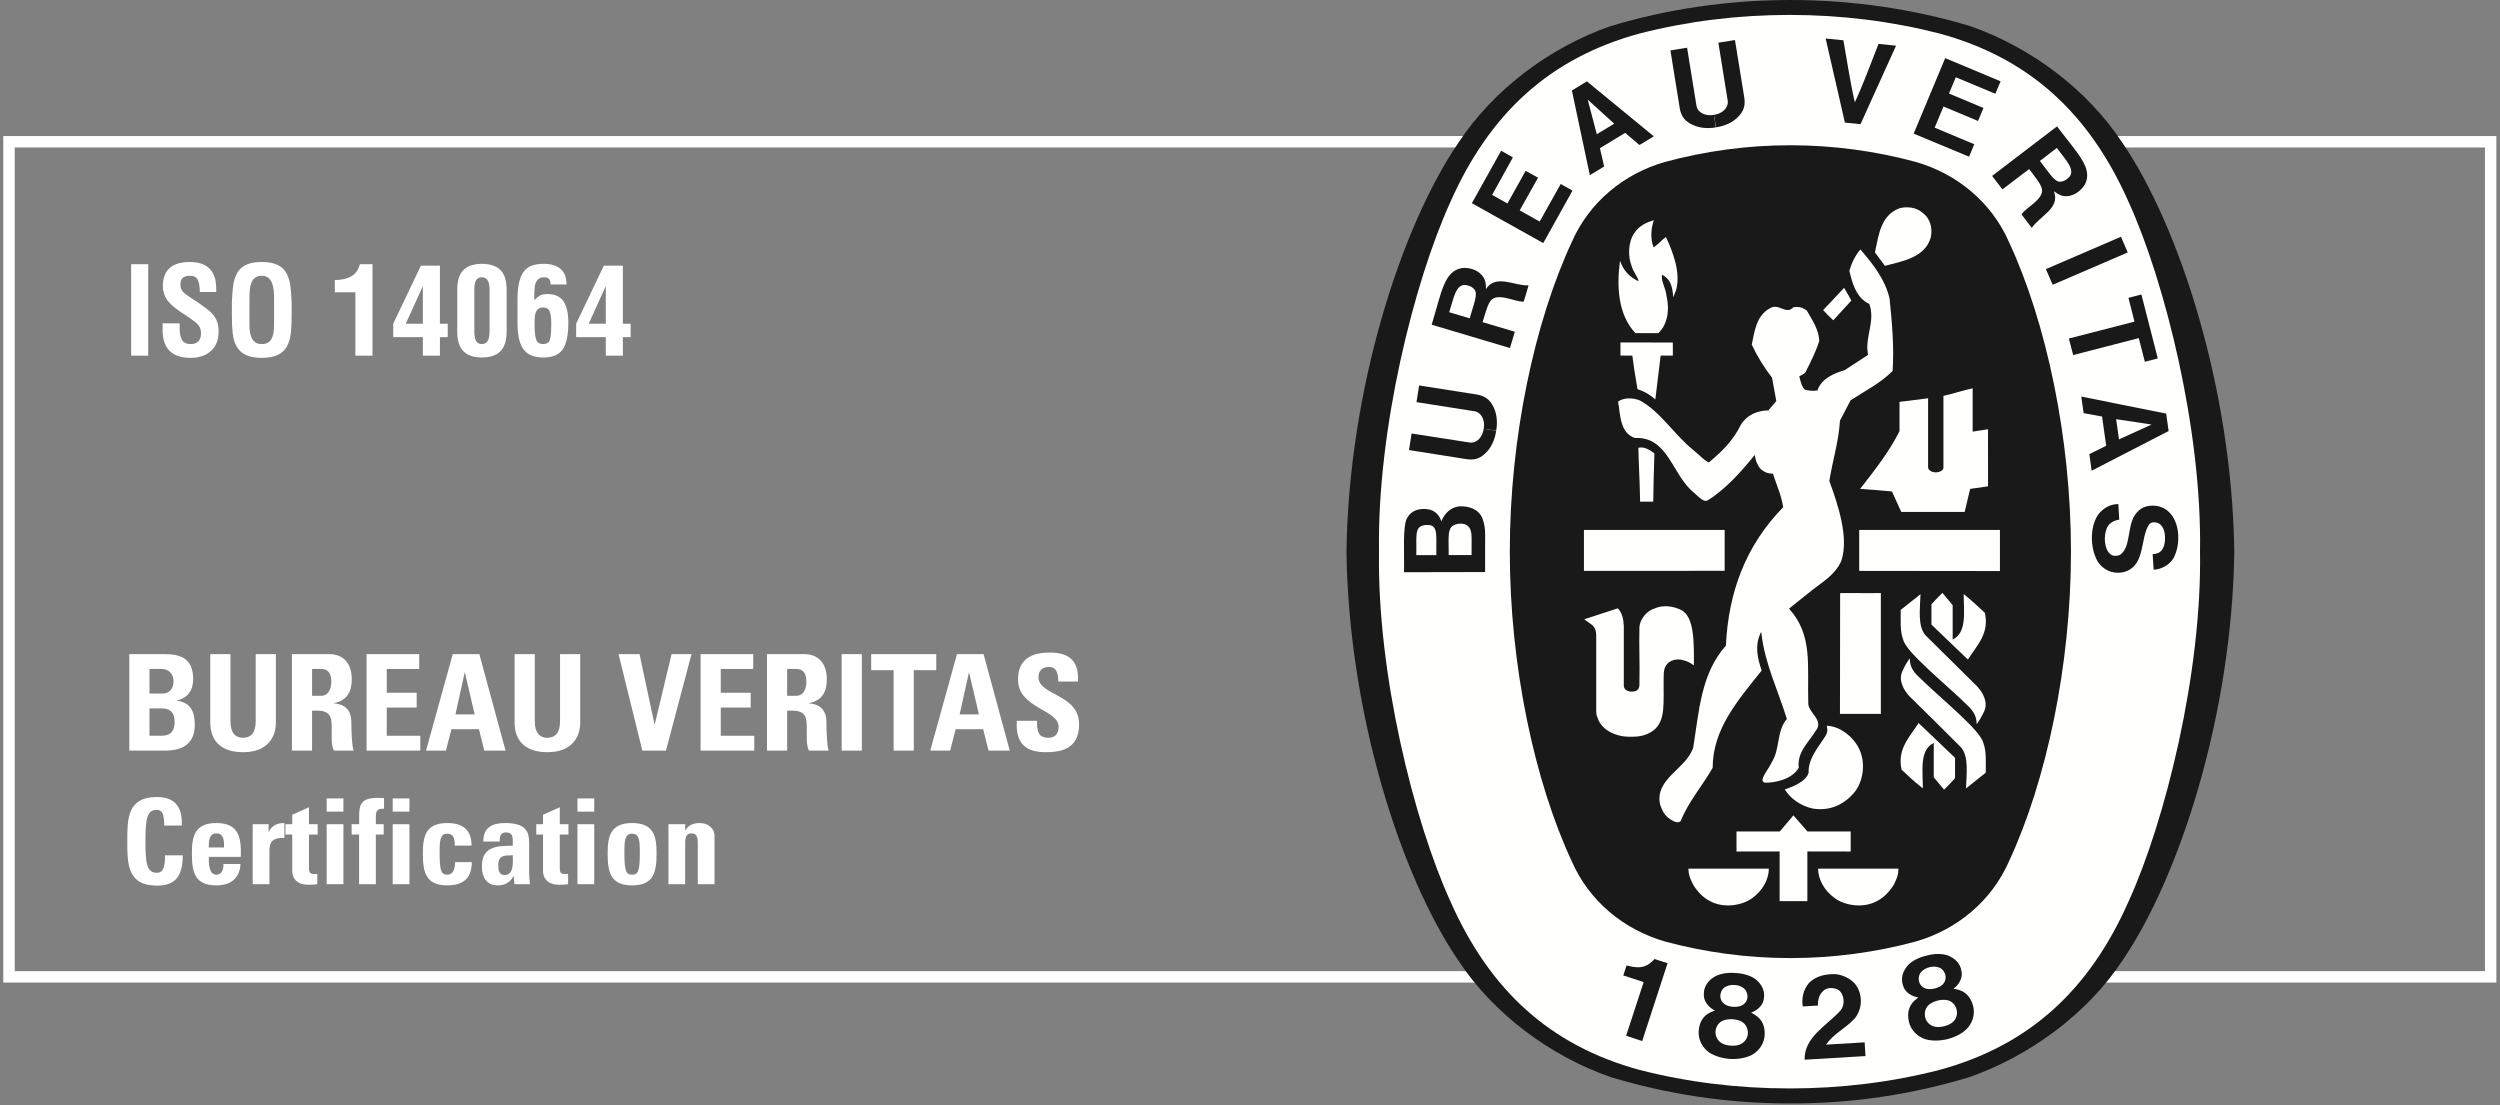
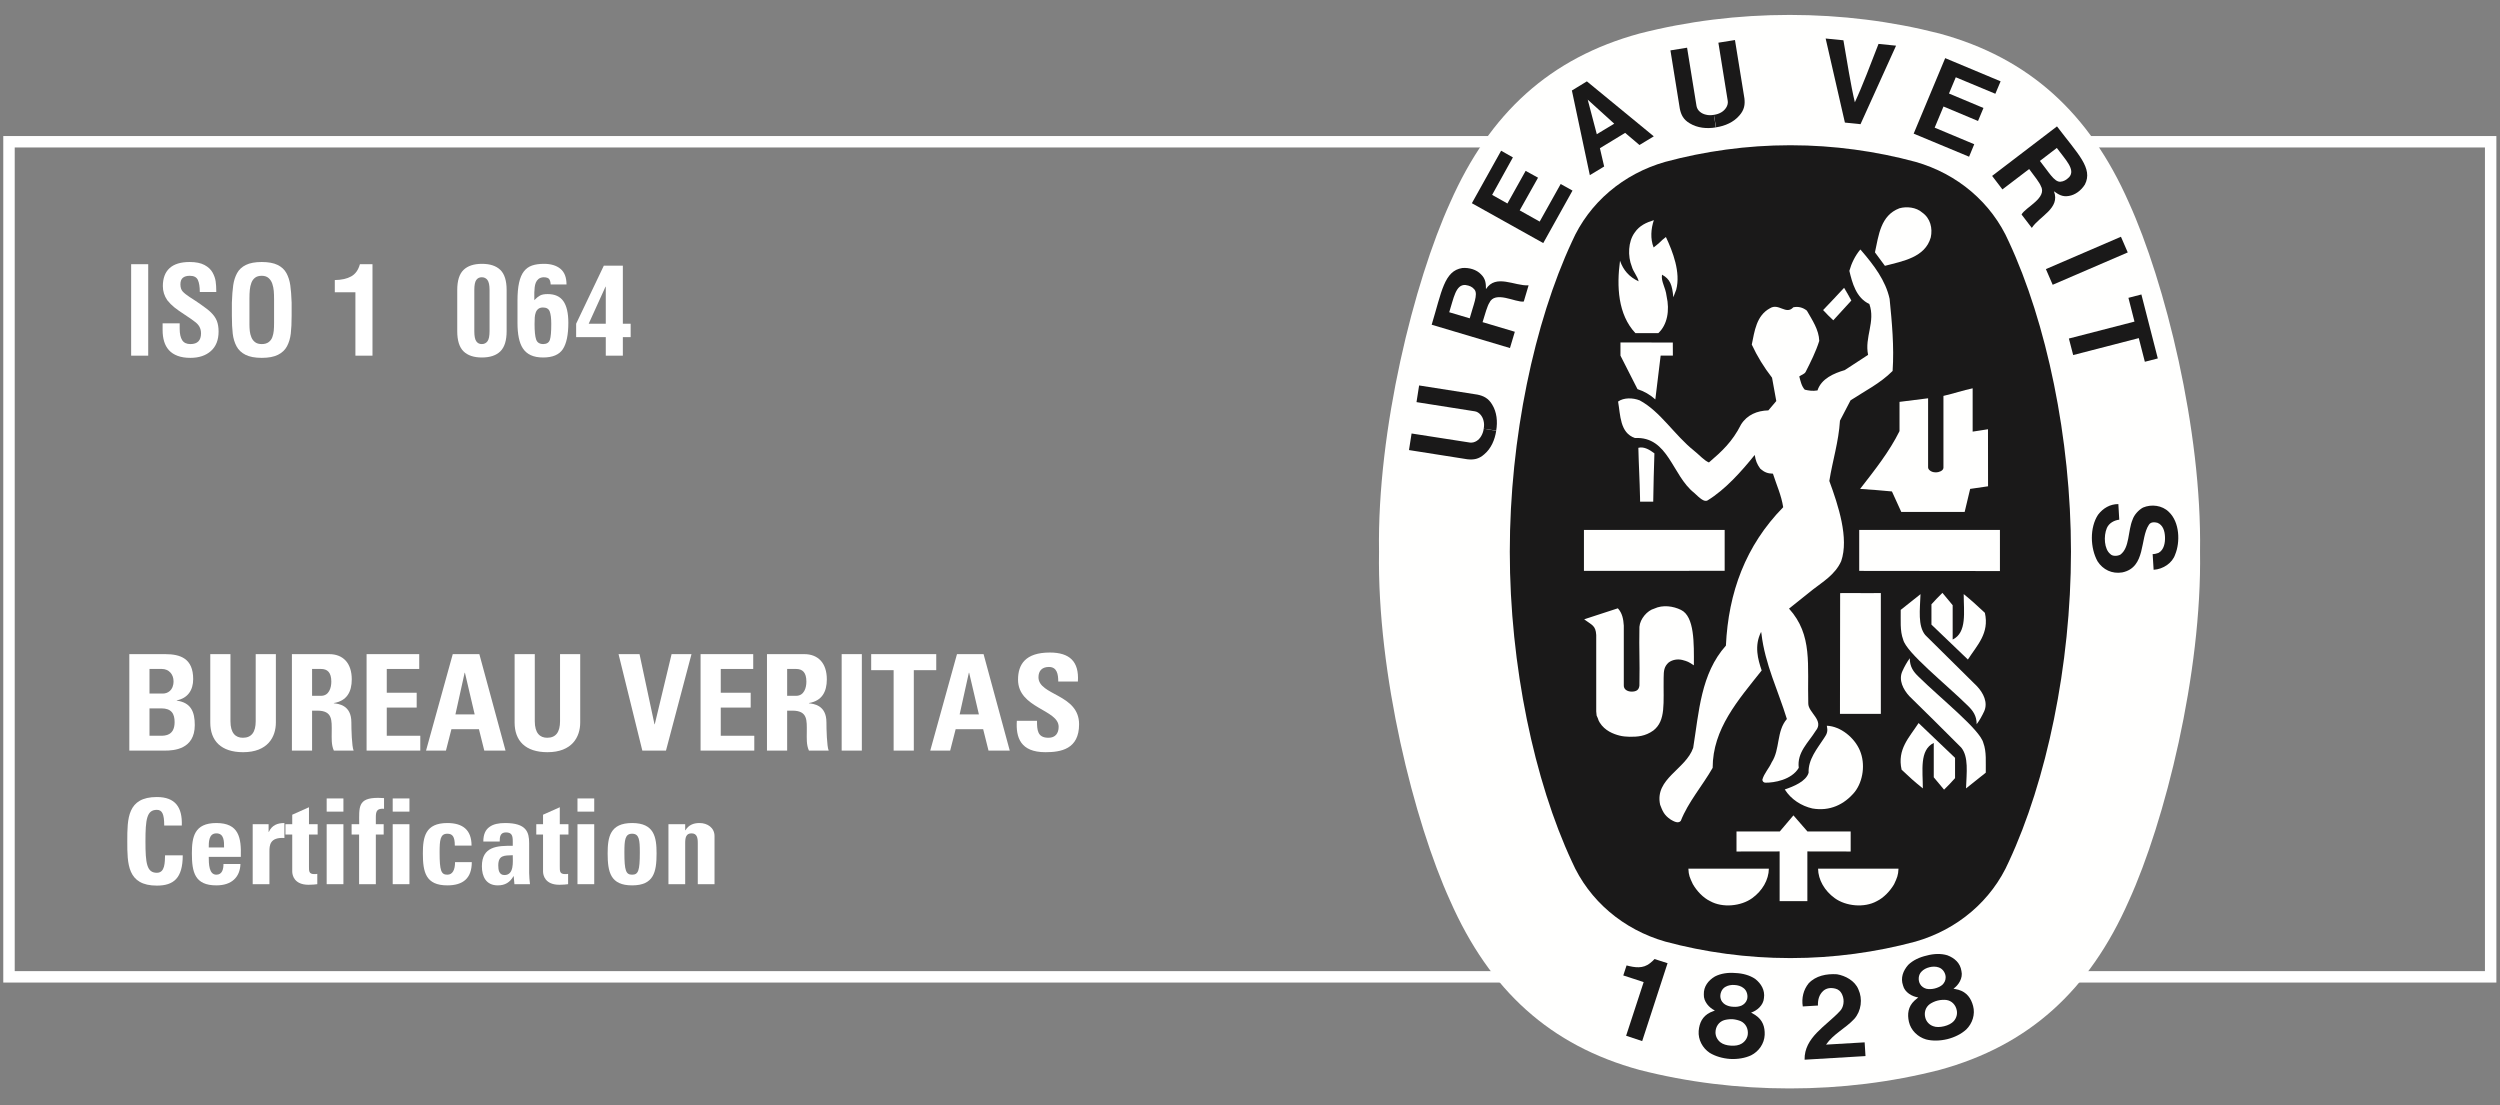
<svg xmlns="http://www.w3.org/2000/svg" width="656px" height="290px" viewBox="0 0 656 290" version="1.1">
  <rect x="0" y="0" width="656" height="290" fill="#808080" stroke="none" />
  <title>ISO14064_BN - copia</title>
  <g id="Page-1" stroke="none" stroke-width="1" fill="none" fill-rule="evenodd">
    <g id="ISO14064_BN---copia" transform="translate(2.361, 0.001)">
      <polygon id="Stroke-1" stroke="#FFFFFF" stroke-width="3" points="1.13686838e-13 256.323 651.188 256.323 651.188 37.196 1.13686838e-13 37.196" />
-       <path d="M467.42,289.539 L467.776,289.539 C484.07,289.539 499.429,287.148 514.267,282.685 C530.234,277.114 545.369,265.975 554.52,252.109 C569.624,230.045 583.335,187.357 583.913,144.825 L583.913,144.715 C583.335,102.205 569.624,59.513 554.52,37.408 C545.369,23.543 530.576,12.403 514.623,6.855 C499.771,2.377 483.744,0 467.42,0 C451.142,0 435.086,2.377 420.247,6.855 C404.295,12.403 389.501,23.543 380.352,37.408 C365.246,59.513 351.536,102.205 350.957,144.715 L350.957,144.825 C351.536,187.357 365.246,230.045 380.352,252.109 C389.501,265.975 404.295,277.062 420.247,282.617 C435.086,287.103 450.785,289.539 467.093,289.539 L467.42,289.539 Z" id="Fill-2" fill="#1A1919" />
      <path d="M574.927,144.76 C575.447,176.789 565.688,215.631 556.272,236.321 C545.874,259.959 529.966,274.352 506.588,280.739 C494.007,283.97 480.802,285.604 467.242,285.604 C453.666,285.604 440.417,283.97 427.823,280.739 C404.443,274.352 388.551,259.959 378.139,236.321 C368.721,215.631 358.963,176.789 359.497,144.76 C358.963,112.75 368.721,73.887 378.139,53.194 C388.551,29.559 404.443,15.188 427.823,8.802 C440.417,5.574 453.666,3.915 467.242,3.915 C480.802,3.915 494.007,5.574 506.588,8.802 C529.966,15.188 545.874,29.559 556.272,53.194 C565.688,73.887 575.447,112.75 574.927,144.76" id="Fill-4" fill="#FFFFFE" />
      <path d="M467.628,38.114 C478.797,38.114 489.967,39.684 500.26,42.469 C511.237,45.588 520.238,53.149 524.769,63.446 C534.601,84.559 541.062,114.912 541.062,144.76 C541.062,174.628 534.601,204.981 524.769,226.072 C520.238,236.366 511.237,243.933 500.26,247.074 C489.967,249.852 478.797,251.397 467.628,251.397 L467.242,251.397 C456.072,251.397 444.903,249.852 434.611,247.074 C423.633,243.933 414.616,236.366 410.102,226.072 C400.269,204.981 393.809,174.628 393.809,144.76 C393.809,114.912 400.269,84.559 410.102,63.446 C414.616,53.149 423.633,45.588 434.611,42.469 C444.903,39.684 456.072,38.114 467.242,38.114 L467.628,38.114 Z" id="Fill-6" fill="#1A1919" />
      <path d="M483.432,78.863 C481.888,76.226 483.15,78.588 481.532,75.521" id="Fill-8" fill="#FFFFFE" />
      <polygon id="Fill-10" fill="#FFFFFE" points="450.192 139.055 450.192 149.78 413.265 149.802 413.265 139.055" />
      <path d="M441.843,231.998 C441.041,230.291 440.744,229.696 440.67,227.943 L461.79,227.943 C461.746,230.885 460.07,233.758 457.424,235.668 C454.483,237.806 449.626,238.273 446.388,236.462 C444.518,235.57 442.853,233.758 441.843,231.998" id="Fill-12" fill="#FFFFFE" />
      <path d="M464.614,223.414 L453.296,223.435 L453.296,218.17 L464.658,218.17 L468.236,213.952 C469.976,215.986 470.093,216.121 471.906,218.17 L483.255,218.17 L483.255,223.435 L471.891,223.414 L471.891,236.462 L464.614,236.462 L464.614,223.414 Z" id="Fill-14" fill="#FFFFFE" />
      <path d="M465.965,207.15 C468.282,206.369 471.565,205.025 472.218,202.767 C472.069,199.269 474.46,196.469 476.273,193.685 C477.149,192.466 477.282,191.732 477,190.431 C480.624,190.566 484.294,193.595 485.69,196.974 C487.13,200.406 486.566,204.914 484.338,207.787 C481.561,211.168 477.699,212.934 473.197,212.139 C470.361,211.494 467.6,209.771 465.965,207.15" id="Fill-16" fill="#FFFFFE" />
      <path d="M438.724,160.035 C436.704,159.041 433.956,158.639 431.713,159.701 C429.915,160.183 427.999,162.352 427.823,164.476 C427.703,170.871 427.942,172.853 427.823,179.871 C427.703,180.971 427.124,181.483 425.727,181.483 C424.57,181.438 423.693,180.859 423.723,179.849 L423.723,164.172 C423.619,162.493 423.336,160.875 422.162,159.619 L414.053,162.264 L413.326,162.515 C415.375,164.038 416.34,164.105 416.489,166.623 L416.489,186.674 L416.593,187.758 L416.906,188.464 L417.127,189.088 L417.411,189.607 C418.746,191.754 421.019,192.615 422.609,193.017 C423.291,193.217 424.539,193.328 425.238,193.328 C427.317,193.344 429.337,193.217 431.476,191.686 C434.819,189.088 434.075,184.506 434.179,177.828 C434.194,175.973 434.313,174.911 435.472,173.855 C436.452,173.105 437.803,172.875 439.052,173.165 C440.462,173.543 440.7,173.648 442.111,174.584 C442.14,168.836 442.303,161.765 438.724,160.035" id="Fill-18" fill="#FFFFFE" />
      <path d="M514.044,185.219 C508.117,179.381 497.854,171.264 497.023,167.819 C496.146,165.494 496.429,162.709 496.384,160.035 C498.092,158.684 499.518,157.518 501.581,155.906 C501.434,160.013 500.839,164.172 502.815,166.623 C507.657,171.443 512.054,175.794 516.421,180.086 C518.055,181.832 519.346,184.327 518.276,186.674 C517.757,187.782 517.073,189.043 516.316,190.032 C516.316,187.803 515.337,186.496 514.044,185.219" id="Fill-20" fill="#FFFFFE" />
      <path d="M480.491,155.631 C485.006,155.565 486.463,155.698 491.171,155.61 L491.171,187.314 L480.446,187.314 L480.491,155.631 Z" id="Fill-22" fill="#FFFFFE" />
      <path d="M504.45,158.572 C505.594,157.316 506.01,156.871 507.33,155.564 L510.019,158.802 L510.019,167.818 C513.821,165.984 512.915,160.586 512.915,155.884 C515.173,157.732 516.302,158.78 518.471,160.807 C519.688,166.199 516.434,169.281 514.014,173.061 L504.45,163.896 L504.45,158.572 Z" id="Fill-24" fill="#FFFFFE" />
      <path d="M513.168,134.324 L514.608,128.287 L519.302,127.603 L519.287,112.632 C517.475,112.885 516.732,113.076 515.262,113.255 L515.262,101.892 C512.796,102.405 510.197,103.289 507.598,103.883 L507.598,122.739 C507.568,123.644 506.127,123.949 505.815,123.935 L505.428,123.935 C504.493,123.935 503.572,123.296 503.572,122.658 L503.572,104.508 L496.072,105.45 L496.072,113.122 C493.429,118.491 489.537,123.385 485.734,128.287 C489.744,128.576 490.071,128.576 494.082,128.955 L496.531,134.324 L513.168,134.324 Z" id="Fill-26" fill="#FFFFFE" />
      <path d="M427.985,130.611 C427.881,125.635 427.659,122.382 427.541,117.503 C429.07,117.101 430.57,118.075 431.757,118.959 C431.564,125.197 431.564,125.13 431.446,131.629 L428,131.629 L427.985,130.611 Z" id="Fill-28" fill="#FFFFFE" />
-       <path d="M427.317,102.107 C426.486,97.251 426.442,96.873 425.966,93.315 L422.847,93.315 L422.847,89.869 C428.237,89.847 431.209,89.884 436.585,89.884 L436.6,93.315 L433.392,93.315 L431.996,104.81 C430.615,103.548 429.039,102.666 427.317,102.107" id="Fill-30" fill="#FFFFFE" />
+       <path d="M427.317,102.107 L422.847,93.315 L422.847,89.869 C428.237,89.847 431.209,89.884 436.585,89.884 L436.6,93.315 L433.392,93.315 L431.996,104.81 C430.615,103.548 429.039,102.666 427.317,102.107" id="Fill-30" fill="#FFFFFE" />
      <path d="M426.768,87.411 C422.163,82.502 421.835,75.128 422.728,68.429 L422.728,68.407 C423.589,70.902 425.134,72.662 427.615,73.821 C427.346,72.513 426.188,71.303 425.817,69.907 C424.734,67.226 424.836,63.386 426.589,61.017 C427.852,59.161 429.634,58.388 431.611,57.768 C430.853,59.977 430.643,62.673 431.55,64.931 C432.829,63.936 432.901,63.865 433.897,62.895 C434.284,62.565 434.462,62.435 434.774,62.19 C436.6,66.082 438.68,71.474 437.477,76.026 L436.719,77.994 C436.422,74.764 435.902,73.241 433.747,72.075 C433.466,73.946 434.655,75.276 434.952,77.704 C435.814,81.507 435.13,85.228 432.784,87.411 L426.768,87.411 Z" id="Fill-32" fill="#FFFFFE" />
      <path d="M483.432,78.863 L478.694,84.046 C477.417,82.859 477.313,82.71 476.021,81.359 C478.456,78.818 478.708,78.543 481.532,75.521" id="Fill-34" fill="#FFFFFE" />
      <path d="M489.625,66.216 C490.605,61.726 491.097,56.531 496.041,54.653 C497.914,54.122 500.453,54.363 502.043,55.778 C504.182,57.282 504.791,59.892 504.271,62.299 C502.786,67.546 496.977,68.511 492.24,69.751 L489.625,66.216 Z" id="Fill-36" fill="#FFFFFE" />
      <polygon id="Fill-38" fill="#FFFFFE" points="522.421 139.055 522.421 149.846 485.496 149.802 485.496 139.055" />
      <path d="M433.258,211.168 C431.757,204.334 439.987,201.885 441.933,196.225 C443.462,186.764 443.922,176.789 450.518,169.408 C451.17,155.482 455.656,143.191 465.548,133.092 C465.073,129.965 463.796,127.232 462.86,124.291 C461.569,124.246 460.692,124.017 459.519,122.962 C458.656,121.766 458.316,120.86 458.078,119.375 C454.647,123.645 450.385,128.443 445.69,131.316 C444.829,131.785 443.729,130.782 442.17,129.305 C436.406,124.774 435.441,114.474 426.649,114.934 C422.683,113.59 422.847,108.897 422.223,105.368 C423.693,104.299 426.085,104.344 427.88,105.049 C433.347,107.968 436.987,114.139 442.17,118.275 C443.551,119.375 444.799,120.838 446.062,121.35 C449.463,118.432 452.196,115.936 454.483,111.398 C456.072,108.852 458.731,107.752 461.656,107.686 L463.737,105.234 L462.623,99.107 C460.498,96.368 458.731,93.494 457.306,90.418 C458.033,86.906 458.507,82.814 462.074,80.89 C464.389,79.427 466.292,82.732 468.207,80.631 C469.588,80.341 470.791,80.734 471.758,81.507 C473.197,84.024 474.92,86.527 475.011,89.453 C474.118,92.297 472.782,94.927 471.445,97.578 C471.134,98.179 470.316,98.351 469.767,98.774 C470.093,99.992 470.362,101.336 471.208,102.249 C472.262,102.494 473.258,102.666 474.549,102.449 C475.559,99.33 478.916,97.935 481.695,97.118 L487.828,93.115 C486.848,88.496 489.819,84.411 488.155,79.769 C484.664,78.15 483.654,74.169 482.912,71.073 C483.447,69.134 484.412,67.099 485.794,65.466 L486.016,65.703 C489.358,69.595 492.419,73.598 493.473,78.418 C494.082,84.582 494.69,90.909 494.26,97.34 C490.978,100.631 486.982,102.576 483.224,105.049 L480.446,110.381 C480.105,115.914 478.501,120.883 477.654,126.207 C480.03,132.668 482.838,141.238 480.773,147.232 C479.199,150.797 475.827,152.742 473.332,154.703 L467.078,159.701 C473.362,166.645 471.847,174.51 472.13,184.551 C472.069,186.986 476.392,189.022 474.073,191.776 C472.159,194.873 469.129,197.398 469.633,201.482 C467.718,204.684 463.099,205.397 460.93,205.375 C460.454,205.397 460.083,205.048 460.083,204.58 C460.543,202.924 461.835,201.617 462.533,200.027 C464.777,196.604 463.737,191.865 466.515,188.664 C464.227,181.187 460.767,174.272 459.845,166.296 L459.756,165.805 C457.9,169.453 458.924,173.062 459.904,175.928 C453.726,183.733 447.041,191.227 447.041,201.482 C444.383,206.147 440.624,210.439 438.68,215.393 C438.011,216.209 436.794,215.504 436.035,215.059 C434.283,213.893 433.867,212.757 433.258,211.168" id="Fill-40" fill="#FFFFFE" />
      <path d="M501.047,177.539 C506.974,183.377 517.236,191.494 518.069,194.947 C518.945,197.265 518.662,200.049 518.708,202.745 C517.015,204.097 515.589,205.263 513.525,206.875 C513.672,202.768 514.252,198.586 512.261,196.158 C507.435,191.316 503.038,186.965 498.671,182.693 C497.051,180.949 495.745,178.431 496.83,176.106 C497.334,174.978 498.017,173.738 498.761,172.721 C498.761,174.978 499.74,176.285 501.047,177.539" id="Fill-42" fill="#FFFFFE" />
      <path d="M510.643,204.185 C509.499,205.441 509.083,205.91 507.761,207.208 L505.058,203.963 L505.058,194.947 C501.255,196.797 502.192,202.188 502.192,206.875 C499.918,205.048 498.775,204.007 496.622,201.972 C495.405,196.582 498.642,193.506 501.078,189.726 L510.643,198.855 L510.643,204.185 Z" id="Fill-44" fill="#FFFFFE" />
      <path d="M494.661,231.998 C495.447,230.291 495.729,229.696 495.805,227.943 L474.699,227.943 C474.743,230.885 476.421,233.758 479.065,235.668 C481.99,237.806 486.849,238.273 490.115,236.462 C491.957,235.57 493.637,233.758 494.661,231.998" id="Fill-46" fill="#FFFFFE" />
      <path d="M471.163,278.065 C471.044,272.206 476.792,269.242 480.401,265.351 C481.367,264.422 481.739,262.566 481.04,261.021 C480.61,260.048 479.971,259.58 479.199,259.402 C477.922,259.097 476.867,259.298 476.064,260.003 C474.935,261.036 474.623,262.387 474.669,263.851 L470.687,264.089 C470.332,261.86 470.865,259.714 472.218,258.035 C474.103,256.023 476.91,255.473 479.642,255.644 C481.826,256.001 484.383,257.345 485.287,259.625 C486.432,262.105 486.06,265.261 484.204,267.363 C481.858,269.881 478.753,271.254 476.792,274.107 L486.923,273.512 C486.995,274.767 487.085,275.964 487.144,277.114 L471.163,278.065 Z" id="Fill-48" fill="#1A1919" />
      <path d="M435.219,252.748 L435.145,252.926 L428.549,273.179 L424.331,271.783 L428.862,257.925 L428.936,257.701 C427.258,257.107 425.238,256.528 423.589,255.957 L424.45,253.327 C426.589,253.885 428.774,254.256 430.643,252.704 C431.298,252.176 431.416,252.043 431.788,251.648 L435.219,252.748 Z" id="Fill-50" fill="#1A1919" />
      <path d="M510.317,267.935 C509.766,268.56 508.801,269.043 507.776,269.288 C506.737,269.546 505.652,269.577 504.894,269.265 C503.84,268.894 503.128,268.055 502.86,267.12 C502.459,265.745 502.86,264.296 504.047,263.45 C504.568,263.101 505.296,262.736 506.097,262.543 C506.916,262.344 507.731,262.32 508.327,262.387 C509.781,262.567 510.821,263.695 511.088,265.091 C511.296,266.041 511.045,267.096 510.317,267.935 M501.45,258.185 C500.945,257.3 500.945,255.822 501.85,254.94 C502.369,254.382 503.128,253.988 503.944,253.794 C504.761,253.588 505.622,253.588 506.337,253.839 C507.539,254.21 508.222,255.518 508.177,256.505 C508.177,257.3 507.806,257.925 507.317,258.414 C506.796,258.853 506.084,259.188 505.312,259.38 C504.568,259.558 503.781,259.603 503.097,259.447 C502.444,259.253 501.821,258.875 501.45,258.185 M515.38,263.962 C514.847,261.964 513.747,260.353 511.535,259.714 L510.227,259.425 C511.549,258.519 512.767,256.639 512.321,254.805 C512.025,252.704 510.509,251.375 508.623,250.667 C506.974,250.165 505.03,250.231 503.187,250.744 C501.33,251.16 499.577,251.976 498.345,253.195 C497.008,254.725 496.295,256.596 496.993,258.586 C497.439,260.42 499.399,261.503 500.989,261.726 L499.994,262.567 C498.299,264.156 498.092,266.101 498.538,268.122 C499.043,270.349 500.839,272.094 503.024,272.74 C504.672,273.178 506.677,273.135 508.608,272.673 C510.509,272.207 512.306,271.3 513.569,270.149 C515.204,268.56 515.975,266.168 515.38,263.962" id="Fill-52" fill="#1A1919" />
      <path d="M454.661,273.84 C453.964,274.285 452.894,274.464 451.825,274.375 C450.769,274.33 449.731,274.018 449.091,273.513 C448.216,272.822 447.769,271.834 447.784,270.854 C447.813,269.421 448.632,268.144 450.027,267.697 C450.622,267.52 451.425,267.408 452.241,267.431 C453.072,267.497 453.875,267.721 454.425,267.958 C455.745,268.582 456.399,269.948 456.264,271.367 C456.176,272.318 455.611,273.26 454.661,273.84 M449.106,261.899 C448.897,260.91 449.315,259.492 450.443,258.92 C451.113,258.541 451.973,258.393 452.791,258.459 C453.623,258.504 454.454,258.741 455.062,259.209 C456.103,259.915 456.368,261.377 456.043,262.32 C455.791,263.057 455.257,263.546 454.647,263.852 C454.007,264.133 453.236,264.244 452.449,264.178 C451.659,264.156 450.904,263.941 450.31,263.584 C449.731,263.205 449.255,262.678 449.106,261.899 M460.692,271.545 C460.767,269.481 460.202,267.654 458.255,266.368 L457.127,265.7 C458.642,265.225 460.365,263.783 460.498,261.899 C460.81,259.826 459.771,258.096 458.197,256.862 C456.757,255.891 454.885,255.385 452.983,255.319 C451.082,255.154 449.166,255.43 447.637,256.225 C445.899,257.256 444.649,258.854 444.724,260.955 C444.635,262.834 446.164,264.467 447.622,265.158 L446.404,265.656 C444.325,266.681 443.551,268.447 443.373,270.505 C443.195,272.808 444.384,275.014 446.269,276.268 C447.726,277.159 449.64,277.731 451.616,277.865 C453.577,277.977 455.582,277.643 457.127,276.914 C459.147,275.897 460.587,273.861 460.692,271.545" id="Fill-54" fill="#1A1919" />
      <polygon id="Fill-56" fill="#1A1919" points="555.959 66.238 536.264 74.726 534.481 70.612 554.176 62.124" />
      <path d="M481.74,32.164 L476.689,10.104 L481.352,10.569 C482.303,16.03 483.255,22.242 484.352,26.84 C486.358,22.55 488.557,16.669 490.562,11.523 L495.166,11.982 L485.838,32.584 L481.74,32.164 Z" id="Fill-58" fill="#1A1919" />
      <polygon id="Fill-60" fill="#1A1919" points="397.967 44.834 393.185 53.394 389.174 51.136 394.625 41.299 391.536 39.55 383.857 53.323 402.587 63.783 410.265 50.01 407.161 48.283 401.651 58.143 396.406 55.202 401.219 46.627" />
-       <path d="M383.783,145.643 L377.813,145.643 L377.767,145.643 C377.856,140.888 377.114,138.082 379.951,137.525 C380.946,137.266 382.179,137.376 382.892,138.105 C384.11,139.278 383.723,141.238 383.783,145.643 M374.53,145.663 L369.272,145.663 C369.435,140.74 368.602,138.105 371.603,137.778 C373.401,137.644 373.891,138.06 374.292,139.121 C374.634,140.228 374.53,141.403 374.53,145.663 M386.604,135.935 C385.611,133.635 383.13,132.736 380.559,132.862 C378.391,133.113 376.758,134.562 375.837,136.797 C375.511,135.498 374.292,133.841 372.227,133.612 C370.089,133.329 368.038,133.93 366.984,135.736 C365.573,137.548 366.197,145.553 366.049,150.15 L387.333,150.106 L387.333,148.56 C387.229,140.095 387.72,139.078 386.604,135.935" id="Fill-62" fill="#1A1919" />
      <polygon id="Fill-64" fill="#1A1919" points="556.138 78.15 559.539 77.267 563.847 94.051 560.446 94.927 558.856 88.718 541.641 93.167 540.513 88.83 557.728 84.388" />
      <path d="M447.873,33.431 C445.498,33.828 443.046,33.583 441.041,32.369 C439.348,31.392 438.753,30.1 438.427,28.545 L435.961,13.223 L440.328,12.514 L442.809,27.835 C443.046,29.094 444.175,29.867 445.318,30.1 C445.957,30.267 446.685,30.256 447.368,30.134" id="Fill-66" fill="#1A1919" />
      <path d="M447.933,33.409 C450.31,33.052 452.568,32.057 454.068,30.286 C455.375,28.805 455.554,27.404 455.375,25.822 L452.895,10.505 L448.542,11.201 L451.006,26.517 C451.17,27.679 450.338,28.875 449.315,29.469 C448.75,29.814 448.067,30.036 447.369,30.134" id="Fill-68" fill="#1A1919" />
-       <path d="M553.658,115.291 L552.916,109.988 L562.169,111.398 L562.198,111.398 L562.169,111.398 L562.198,111.398 L562.169,111.42 L553.658,115.291 Z M566.046,108.525 L543.765,104.061 L544.389,108.412 L549.217,109.297 L550.301,116.969 L545.889,119.159 L546.483,123.52 L566.684,113.1 L566.046,108.525 Z" id="Fill-70" fill="#1A1919" />
      <path d="M562.822,145.383 L563.222,145.316 L563.698,145.183 L564.054,145.063 C565.466,144.291 565.808,142.42 565.733,140.867 C565.674,139.322 565.199,137.756 563.744,137.176 C562.986,136.985 562.019,136.916 561.515,137.69 C559.108,141.261 560.787,148.865 554.549,150.196 C551.831,150.663 549.439,149.467 548.044,147.299 C546.096,143.83 545.949,138.439 548.163,135.074 C549.499,133.329 551.326,132.268 553.494,132.268 L553.732,136.36 C552.395,136.537 551.074,137.222 550.479,138.551 C549.573,140.697 549.797,144.098 551.37,145.361 C551.951,146.022 553.257,145.933 553.999,145.553 C556.48,143.764 555.974,139.322 557.222,136.36 C557.638,135.097 558.798,133.813 559.97,133.18 C562.169,132.245 564.991,132.58 566.743,134.324 C569.611,137.02 569.743,142.285 568.407,145.487 C567.679,147.723 565.273,149.356 562.748,149.512 L562.495,145.383 L562.822,145.383 Z" id="Fill-72" fill="#1A1919" />
      <path d="M390.243,113.033 C389.887,115.424 388.892,117.697 387.139,119.181 C385.668,120.512 384.272,120.681 382.683,120.512 L367.356,118.097 L368.038,113.746 L383.368,116.13 C384.63,116.262 385.714,115.469 386.307,114.429 C386.649,113.849 386.872,113.189 386.962,112.506" id="Fill-74" fill="#1A1919" />
      <path d="M390.243,112.996 C390.644,110.604 390.408,108.146 389.188,106.164 C388.193,104.484 386.918,103.883 385.342,103.549 L370.014,101.142 L369.33,105.517 L384.659,107.931 C385.803,108.123 386.693,109.275 386.932,110.448 C387.096,111.088 387.096,111.793 386.962,112.506" id="Fill-76" fill="#1A1919" />
      <path d="M416.638,35.217 L414.261,26.164 L414.247,26.142 L414.261,26.153 L414.261,26.131 L414.277,26.164 L421.211,32.454 L416.638,35.217 Z M414.038,21.348 L410.102,23.747 L414.81,45.963 L418.569,43.687 L417.455,38.889 L424.08,34.864 L427.836,38.05 L431.594,35.771 L414.038,21.348 Z" id="Fill-78" fill="#1A1919" />
      <polygon id="Fill-80" fill="#1A1919" points="518.099 28.333 509.053 24.542 510.836 20.275 521.218 24.605 522.599 21.337 508.058 15.254 499.786 35.065 514.327 41.121 515.679 37.846 505.296 33.495 507.613 27.947 516.672 31.745" />
      <path d="M383.292,83.527 L377.916,81.93 C379.09,78.261 379.607,74.57 382.192,74.786 C383.232,74.942 383.945,75.231 384.555,75.988 C385.535,77.244 384.258,79.963 383.292,83.527 M387.555,75.856 C387.555,74.37 387.466,73.152 386.248,71.978 C385.074,70.746 383.203,70.189 381.361,70.323 C376.594,71.05 375.939,76.539 373.311,85.206 L393.852,91.325 L395.13,87.054 L387.004,84.627 L386.664,84.538 C387.229,82.577 388.016,80.051 388.417,79.517 C389.902,76.116 395.339,79.45 397.478,79.123 L398.739,74.876 C395.07,75.083 390.154,71.8 387.555,75.856" id="Fill-82" fill="#1A1919" />
      <path d="M540.601,46.469 C539.844,47.201 539.205,47.62 538.254,47.687 C536.636,47.753 535.195,45.08 532.907,42.228 L537.349,38.823 C539.622,41.916 542.31,44.505 540.601,46.469 M537.393,33.164 L520.372,46.16 L523.075,49.7 L529.802,44.571 L530.101,44.371 C531.348,45.987 532.907,48.088 533.116,48.726 C535.002,51.931 529.106,54.364 528.095,56.286 L530.785,59.803 C532.789,56.729 538.329,54.672 536.591,50.186 C537.794,51.048 538.834,51.712 540.483,51.422 C542.176,51.158 543.735,49.989 544.716,48.414 C546.914,44.13 542.859,40.39 537.393,33.164" id="Fill-84" fill="#1A1919" />
      <path d="M36.866,193.062 L39.811,193.062 C40.932,193.062 43.457,193.028 43.457,189.486 C43.457,187.244 42.615,185.875 39.951,185.875 L36.866,185.875 L36.866,193.062 Z M36.866,181.986 L40.407,181.986 C41.564,181.986 43.176,181.214 43.176,178.76 C43.176,176.901 41.914,175.534 40.126,175.534 L36.866,175.534 L36.866,181.986 Z M31.573,196.956 L31.573,171.643 L40.968,171.643 C44.999,171.643 48.33,172.799 48.33,178.2 C48.33,181.107 46.892,183.212 44.017,183.773 L44.017,183.841 C47.769,184.369 48.75,186.788 48.75,190.256 C48.75,196.673 43.176,196.956 40.932,196.956 L31.573,196.956 Z" id="Fill-86" fill="#FFFFFF" />
      <path d="M70.029,171.643 L70.029,189.594 C70.029,193.379 67.89,197.375 61.44,197.375 C55.621,197.375 52.816,194.361 52.816,189.594 L52.816,171.643 L58.11,171.643 L58.11,189.243 C58.11,192.362 59.442,193.589 61.37,193.589 C63.684,193.589 64.736,192.046 64.736,189.243 L64.736,171.643 L70.029,171.643 Z" id="Fill-88" fill="#FFFFFF" />
      <path d="M79.529,182.581 L81.878,182.581 C83.981,182.581 84.577,180.477 84.577,178.865 C84.577,176.447 83.56,175.533 81.878,175.533 L79.529,175.533 L79.529,182.581 Z M79.529,196.955 L74.236,196.955 L74.236,171.643 L84.016,171.643 C87.627,171.643 89.941,173.956 89.941,178.268 C89.941,181.494 88.679,183.912 85.243,184.474 L85.243,184.543 C86.4,184.683 89.836,184.965 89.836,189.521 C89.836,191.134 89.941,195.901 90.431,196.955 L85.243,196.955 C84.543,195.412 84.682,193.693 84.682,192.046 C84.682,189.031 84.963,186.473 80.896,186.473 L79.529,186.473 L79.529,196.955 Z" id="Fill-90" fill="#FFFFFF" />
      <polygon id="Fill-92" fill="#FFFFFF" points="93.831 196.955 93.831 171.642 107.644 171.642 107.644 175.533 99.125 175.533 99.125 181.774 106.977 181.774 106.977 185.665 99.125 185.665 99.125 193.062 107.924 193.062 107.924 196.955" />
      <path d="M119.633,176.516 L119.563,176.516 L117.144,187.454 L122.192,187.454 L119.633,176.516 Z M109.432,196.955 L116.443,171.643 L123.419,171.643 L130.29,196.955 L124.716,196.955 L123.314,191.346 L116.092,191.346 L114.655,196.955 L109.432,196.955 Z" id="Fill-94" fill="#FFFFFF" />
      <path d="M149.886,171.643 L149.886,189.594 C149.886,193.379 147.748,197.375 141.297,197.375 C135.478,197.375 132.674,194.361 132.674,189.594 L132.674,171.643 L137.967,171.643 L137.967,189.243 C137.967,192.362 139.3,193.589 141.227,193.589 C143.541,193.589 144.593,192.046 144.593,189.243 L144.593,171.643 L149.886,171.643 Z" id="Fill-96" fill="#FFFFFF" />
      <polygon id="Fill-98" fill="#FFFFFF" points="159.947 171.643 165.45 171.643 169.377 190.048 169.447 190.048 173.864 171.643 179.088 171.643 172.392 196.956 166.186 196.956" />
      <polygon id="Fill-100" fill="#FFFFFF" points="181.471 196.955 181.471 171.642 195.284 171.642 195.284 175.533 186.764 175.533 186.764 181.774 194.617 181.774 194.617 185.665 186.764 185.665 186.764 193.062 195.564 193.062 195.564 196.955" />
      <path d="M204.187,182.581 L206.536,182.581 C208.64,182.581 209.235,180.477 209.235,178.865 C209.235,176.447 208.219,175.533 206.536,175.533 L204.187,175.533 L204.187,182.581 Z M204.187,196.955 L198.894,196.955 L198.894,171.643 L208.675,171.643 C212.286,171.643 214.599,173.956 214.599,178.268 C214.599,181.494 213.336,183.912 209.901,184.474 L209.901,184.543 C211.059,184.683 214.494,184.965 214.494,189.521 C214.494,191.134 214.599,195.901 215.09,196.955 L209.901,196.955 C209.2,195.412 209.341,193.693 209.341,192.046 C209.341,189.031 209.621,186.473 205.555,186.473 L204.187,186.473 L204.187,196.955 Z" id="Fill-102" fill="#FFFFFF" />
      <polygon id="Fill-104" fill="#FFFFFF" points="218.491 196.955 223.785 196.955 223.785 171.642 218.491 171.642" />
      <polygon id="Fill-106" fill="#FFFFFF" points="243.31 171.643 243.31 175.851 237.421 175.851 237.421 196.956 232.127 196.956 232.127 175.851 226.238 175.851 226.238 171.643" />
      <path d="M251.942,176.516 L251.871,176.516 L249.451,187.454 L254.501,187.454 L251.942,176.516 Z M241.739,196.955 L248.752,171.643 L255.728,171.643 L262.598,196.955 L257.024,196.955 L255.622,191.346 L248.4,191.346 L246.963,196.955 L241.739,196.955 Z" id="Fill-107" fill="#FFFFFF" />
      <path d="M271.958,197.375 C265.402,197.375 264.175,193.519 264.457,189.137 L269.749,189.137 C269.749,191.556 269.854,193.589 272.764,193.589 C274.552,193.589 275.428,192.432 275.428,190.713 C275.428,186.157 264.771,185.875 264.771,178.338 C264.771,174.377 266.664,171.223 273.114,171.223 C278.267,171.223 280.827,173.536 280.476,178.83 L275.323,178.83 C275.323,176.937 275.009,175.009 272.87,175.009 C271.151,175.009 270.134,175.955 270.134,177.708 C270.134,182.51 280.792,182.091 280.792,190.048 C280.792,196.604 275.989,197.375 271.958,197.375" id="Fill-108" fill="#FFFFFF" />
      <path d="M31.039,220.76 C31.039,214.808 31.039,209.139 38.797,209.139 C43.597,209.139 45.528,211.786 45.342,216.617 L40.729,216.617 C40.729,213.625 40.2,212.503 38.797,212.503 C36.148,212.503 35.807,214.996 35.807,220.76 C35.807,226.526 36.148,229.018 38.797,229.018 C40.979,229.018 40.886,226.214 40.948,224.438 L45.591,224.438 C45.591,230.451 43.192,232.383 38.797,232.383 C31.039,232.383 31.039,226.651 31.039,220.76" id="Fill-109" fill="#FFFFFF" />
      <path d="M56.434,222.381 C56.434,220.855 56.497,218.673 54.409,218.673 C52.384,218.673 52.415,221.042 52.415,222.381 L56.434,222.381 Z M52.415,224.843 C52.415,226.713 52.477,229.517 54.409,229.517 C55.967,229.517 56.279,228.022 56.279,226.713 L60.735,226.713 C60.672,228.426 60.111,229.828 59.052,230.795 C58.024,231.761 56.466,232.321 54.409,232.321 C48.738,232.321 47.99,228.861 47.99,223.94 C47.99,219.64 48.613,215.962 54.409,215.962 C60.33,215.962 60.984,219.795 60.829,224.843 L52.415,224.843 Z" id="Fill-110" fill="#FFFFFF" />
      <path d="M68.12,216.274 L68.12,218.298 L68.183,218.298 C68.994,216.492 70.489,215.961 72.265,215.961 L72.265,219.888 C68.401,219.639 68.338,221.882 68.338,223.441 L68.338,232.009 L63.945,232.009 L63.945,216.274 L68.12,216.274 Z" id="Fill-111" fill="#FFFFFF" />
      <path d="M72.545,216.274 L74.321,216.274 L74.321,213.78 L78.714,211.818 L78.714,216.274 L80.99,216.274 L80.99,218.984 L78.714,218.984 L78.714,227.397 C78.714,228.582 78.684,229.362 80.117,229.362 C80.398,229.362 80.678,229.362 80.896,229.298 L80.896,232.009 C80.304,232.073 79.68,232.166 78.621,232.166 C74.82,232.166 74.321,229.642 74.321,228.675 L74.321,218.984 L72.545,218.984 L72.545,216.274 Z" id="Fill-112" fill="#FFFFFF" />
      <path d="M83.358,232.009 L87.752,232.009 L87.752,216.274 L83.358,216.274 L83.358,232.009 Z M83.358,212.969 L87.752,212.969 L87.752,209.51 L83.358,209.51 L83.358,212.969 Z" id="Fill-113" fill="#FFFFFF" />
      <path d="M98.409,212.223 C96.632,212.098 96.258,212.784 96.258,214.372 L96.258,216.275 L98.316,216.275 L98.316,218.985 L96.258,218.985 L96.258,232.01 L91.865,232.01 L91.865,218.985 L89.901,218.985 L89.901,216.275 L91.895,216.275 C91.865,211.756 91.492,209.356 96.85,209.356 C97.38,209.356 97.879,209.388 98.409,209.419 L98.409,212.223 Z" id="Fill-114" fill="#FFFFFF" />
      <path d="M100.684,232.009 L105.077,232.009 L105.077,216.274 L100.684,216.274 L100.684,232.009 Z M100.684,212.969 L105.077,212.969 L105.077,209.51 L100.684,209.51 L100.684,212.969 Z" id="Fill-115" fill="#FFFFFF" />
      <path d="M116.98,221.883 C116.98,219.545 116.389,218.767 115.018,218.767 C113.148,218.767 112.992,220.418 112.992,223.69 C112.992,228.488 113.397,229.517 115.018,229.517 C116.389,229.517 117.043,228.271 117.043,226.214 L121.436,226.214 C121.436,230.483 119.13,232.321 115.018,232.321 C109.346,232.321 108.598,228.862 108.598,223.94 C108.598,219.64 109.222,215.962 115.018,215.962 C119.068,215.962 121.375,217.769 121.375,221.883 L116.98,221.883 Z" id="Fill-116" fill="#FFFFFF" />
      <path d="M128.386,227.117 C128.386,228.24 128.574,229.611 130.007,229.611 C132.593,229.611 132.188,226.12 132.188,224.406 C130.007,224.501 128.386,224.313 128.386,227.117 L128.386,227.117 Z M136.488,229.081 C136.488,230.047 136.613,231.045 136.706,232.01 L132.624,232.01 L132.437,229.922 L132.375,229.922 C131.44,231.543 130.162,232.321 128.261,232.321 C125.208,232.321 124.086,230.047 124.086,227.305 C124.086,222.1 128.106,221.883 132.188,221.944 L132.188,220.729 C132.188,219.388 132.001,218.423 130.412,218.423 C128.885,218.423 128.76,219.578 128.76,220.823 L124.46,220.823 C124.46,218.922 125.052,217.707 126.08,216.99 C127.077,216.242 128.511,215.962 130.194,215.962 C135.771,215.962 136.488,218.36 136.488,221.227 L136.488,229.081 Z" id="Fill-117" fill="#FFFFFF" />
      <path d="M138.358,216.274 L140.133,216.274 L140.133,213.78 L144.528,211.818 L144.528,216.274 L146.802,216.274 L146.802,218.984 L144.528,218.984 L144.528,227.397 C144.528,228.582 144.497,229.362 145.93,229.362 C146.21,229.362 146.49,229.362 146.709,229.298 L146.709,232.009 C146.117,232.073 145.493,232.166 144.434,232.166 C140.632,232.166 140.133,229.642 140.133,228.675 L140.133,218.984 L138.358,218.984 L138.358,216.274 Z" id="Fill-118" fill="#FFFFFF" />
      <path d="M149.17,232.009 L153.564,232.009 L153.564,216.274 L149.17,216.274 L149.17,232.009 Z M149.17,212.969 L153.564,212.969 L153.564,209.51 L149.17,209.51 L149.17,212.969 Z" id="Fill-119" fill="#FFFFFF" />
      <path d="M165.53,223.689 C165.53,220.418 165.375,218.766 163.505,218.766 C161.635,218.766 161.479,220.418 161.479,223.689 C161.479,228.488 161.884,229.516 163.505,229.516 C165.125,229.516 165.53,228.488 165.53,223.689 M157.086,223.939 C157.086,219.639 157.709,215.961 163.505,215.961 C169.301,215.961 169.924,219.639 169.924,223.939 C169.924,228.861 169.176,232.321 163.505,232.321 C157.833,232.321 157.086,228.861 157.086,223.939" id="Fill-120" fill="#FFFFFF" />
      <path d="M177.433,217.863 L177.496,217.863 C177.932,217.147 178.461,216.678 179.053,216.398 C179.676,216.087 180.393,215.962 181.204,215.962 C183.291,215.962 185.13,217.209 185.13,219.388 L185.13,232.009 L180.736,232.009 L180.736,221.166 C180.736,219.763 180.486,218.673 179.084,218.673 C177.682,218.673 177.433,219.763 177.433,221.166 L177.433,232.009 L173.039,232.009 L173.039,216.274 L177.433,216.274 L177.433,217.863 Z" id="Fill-121" fill="#FFFFFF" />
      <polygon id="Fill-122" fill="#FFFFFF" points="32.051 93.325 36.531 93.325 36.531 69.325 32.051 69.325" />
      <path d="M50.067,76.621 C50.067,75.235 49.896,74.179 49.555,73.453 C49.213,72.728 48.509,72.365 47.443,72.365 C46.653,72.365 46.046,72.541 45.619,72.893 C45.192,73.245 44.979,73.816 44.979,74.605 C44.979,75.416 45.176,76.04 45.571,76.477 C45.965,76.914 46.6,77.421 47.475,77.997 L47.539,78.029 C48.072,78.371 48.563,78.691 49.011,78.989 C49.459,79.288 49.918,79.602 50.387,79.933 C50.856,80.264 51.331,80.611 51.811,80.973 C52.291,81.336 52.68,81.666 52.979,81.965 C53.725,82.691 54.248,83.443 54.547,84.221 C54.845,85 54.995,85.923 54.995,86.989 C54.995,89.208 54.323,90.914 52.979,92.109 C51.635,93.304 49.843,93.901 47.603,93.901 C46.301,93.901 45.181,93.725 44.243,93.373 C43.304,93.021 42.547,92.525 41.971,91.885 C41.395,91.245 40.973,90.483 40.707,89.597 C40.44,88.712 40.307,87.715 40.307,86.605 L40.307,84.845 L44.787,84.845 L44.787,86.253 C44.787,87.576 45.005,88.579 45.443,89.261 C45.88,89.944 46.6,90.285 47.603,90.285 C49.459,90.285 50.387,89.347 50.387,87.469 C50.387,86.787 50.237,86.189 49.939,85.677 C49.64,85.165 49.192,84.706 48.595,84.301 C48.083,83.896 47.272,83.33 46.163,82.605 C45.011,81.859 44.088,81.208 43.395,80.653 C42.701,80.099 42.077,79.469 41.523,78.765 C40.755,77.635 40.371,76.408 40.371,75.085 C40.371,73.016 40.957,71.443 42.131,70.365 C43.304,69.288 45.064,68.749 47.411,68.749 C49.032,68.749 50.328,69.011 51.299,69.533 C52.269,70.056 52.973,70.712 53.411,71.501 C53.848,72.29 54.12,73.069 54.227,73.837 C54.334,74.605 54.387,75.448 54.387,76.365 L54.387,76.621 L50.067,76.621 Z" id="Fill-123" fill="#FFFFFF" />
      <path d="M63.091,85.069 C63.091,85.73 63.123,86.339 63.187,86.893 C63.251,87.448 63.389,87.986 63.603,88.509 C63.816,89.032 64.141,89.458 64.579,89.789 C65.016,90.12 65.597,90.285 66.323,90.285 C67.07,90.285 67.672,90.114 68.131,89.773 C68.59,89.432 68.915,88.989 69.107,88.445 C69.299,87.901 69.422,87.341 69.475,86.765 C69.528,86.189 69.555,85.496 69.555,84.685 L69.555,78.541 C69.555,77.709 69.528,76.973 69.475,76.333 C69.422,75.693 69.294,75.069 69.091,74.461 C68.888,73.853 68.563,73.352 68.115,72.957 C67.667,72.562 67.07,72.365 66.323,72.365 C65.597,72.365 65.016,72.53 64.579,72.861 C64.141,73.192 63.816,73.64 63.603,74.205 C63.389,74.77 63.251,75.389 63.187,76.061 C63.123,76.733 63.091,77.517 63.091,78.413 L63.091,85.069 Z M58.483,79.405 C58.547,77.549 58.664,76.029 58.835,74.845 C59.006,73.661 59.341,72.605 59.843,71.677 C60.344,70.749 61.117,70.029 62.163,69.517 C63.208,69.005 64.595,68.749 66.323,68.749 C68.051,68.749 69.438,69.005 70.483,69.517 C71.528,70.029 72.301,70.749 72.803,71.677 C73.304,72.605 73.64,73.661 73.811,74.845 C73.982,76.029 74.099,77.549 74.163,79.405 L74.163,82.829 C74.163,84.728 74.088,86.301 73.939,87.549 C73.789,88.797 73.459,89.901 72.947,90.861 C72.435,91.821 71.645,92.568 70.579,93.101 C69.512,93.634 68.093,93.901 66.323,93.901 C64.552,93.901 63.133,93.634 62.067,93.101 C61,92.568 60.211,91.821 59.699,90.861 C59.187,89.901 58.856,88.797 58.707,87.549 C58.557,86.301 58.483,84.728 58.483,82.829 L58.483,79.405 Z" id="Fill-124" fill="#FFFFFF" />
      <path d="M90.899,76.685 L85.491,76.685 L85.491,73.485 C87.219,73.464 88.643,73.149 89.763,72.541 C90.883,71.933 91.656,70.861 92.083,69.325 L95.379,69.325 L95.379,93.325 L90.899,93.325 L90.899,76.685 Z" id="Fill-125" fill="#FFFFFF" />
-       <path d="M108.595,84.941 L108.595,75.213 L108.531,75.213 L104.115,84.941 L108.595,84.941 Z M113.075,69.709 L113.075,84.941 L115.123,84.941 L115.123,88.461 L113.075,88.461 L113.075,93.325 L108.595,93.325 L108.595,88.461 L100.819,88.461 L100.819,84.941 L108.083,69.709 L113.075,69.709 Z" id="Fill-126" fill="#FFFFFF" />
      <path d="M122.099,86.893 C122.099,88.173 122.269,89.059 122.611,89.549 C122.952,90.04 123.432,90.285 124.051,90.285 C124.691,90.285 125.192,90.04 125.555,89.549 C125.917,89.059 126.099,88.173 126.099,86.893 L126.099,76.109 C126.099,74.851 125.917,73.976 125.555,73.485 C125.192,72.995 124.691,72.749 124.051,72.749 C123.432,72.749 122.952,72.989 122.611,73.469 C122.269,73.949 122.099,74.829 122.099,76.109 L122.099,86.893 Z M117.619,76.109 C117.619,73.656 118.168,71.896 119.267,70.829 C120.366,69.763 121.981,69.229 124.115,69.229 C126.227,69.229 127.832,69.763 128.931,70.829 C130.029,71.896 130.579,73.656 130.579,76.109 L130.579,86.893 C130.579,89.347 130.029,91.112 128.931,92.189 C127.832,93.267 126.216,93.805 124.083,93.805 C121.971,93.805 120.366,93.267 119.267,92.189 C118.168,91.112 117.619,89.347 117.619,86.893 L117.619,76.109 Z" id="Fill-127" fill="#FFFFFF" />
      <path d="M138.323,89.085 C138.6,89.885 139.229,90.285 140.211,90.285 C141.107,90.264 141.677,89.896 141.923,89.181 C142.168,88.467 142.291,87.075 142.291,85.005 C142.291,83.533 142.157,82.445 141.891,81.741 C141.624,81.037 141.032,80.685 140.115,80.685 C139.603,80.685 139.192,80.808 138.883,81.053 C138.573,81.299 138.349,81.624 138.211,82.029 C138.072,82.435 137.987,82.861 137.955,83.309 C137.923,83.757 137.907,84.323 137.907,85.005 C137.907,86.925 138.045,88.285 138.323,89.085 L138.323,89.085 Z M133.427,78.925 C133.427,77.027 133.565,75.448 133.843,74.189 C134.12,72.931 134.541,71.939 135.107,71.213 C135.672,70.488 136.381,69.976 137.235,69.677 C138.088,69.379 139.133,69.229 140.371,69.229 C142.205,69.229 143.651,69.667 144.707,70.541 C145.763,71.416 146.291,72.781 146.291,74.637 L142.131,74.637 C142.109,74.061 141.987,73.603 141.763,73.261 C141.539,72.92 141.021,72.749 140.211,72.749 C139.677,72.792 139.251,72.947 138.931,73.213 C138.611,73.48 138.376,73.805 138.227,74.189 C138.077,74.573 137.981,74.973 137.939,75.389 C137.896,75.805 137.864,76.259 137.843,76.749 L137.843,77.229 L137.843,78.765 L137.939,78.669 C138.408,78.179 138.872,77.805 139.331,77.549 C139.789,77.293 140.467,77.165 141.363,77.165 C143.24,77.165 144.611,77.789 145.475,79.037 C146.339,80.285 146.771,82.168 146.771,84.685 C146.771,87.843 146.291,90.152 145.331,91.613 C144.371,93.075 142.643,93.805 140.147,93.805 C138.867,93.805 137.789,93.602 136.915,93.197 C136.04,92.792 135.347,92.195 134.835,91.405 C133.896,89.997 133.427,87.757 133.427,84.685 L133.427,78.925 Z" id="Fill-128" fill="#FFFFFF" />
      <path d="M156.595,84.941 L156.595,75.213 L156.531,75.213 L152.115,84.941 L156.595,84.941 Z M161.075,69.709 L161.075,84.941 L163.123,84.941 L163.123,88.461 L161.075,88.461 L161.075,93.325 L156.595,93.325 L156.595,88.461 L148.819,88.461 L148.819,84.941 L156.083,69.709 L161.075,69.709 Z" id="Fill-129" fill="#FFFFFF" />
    </g>
  </g>
</svg>